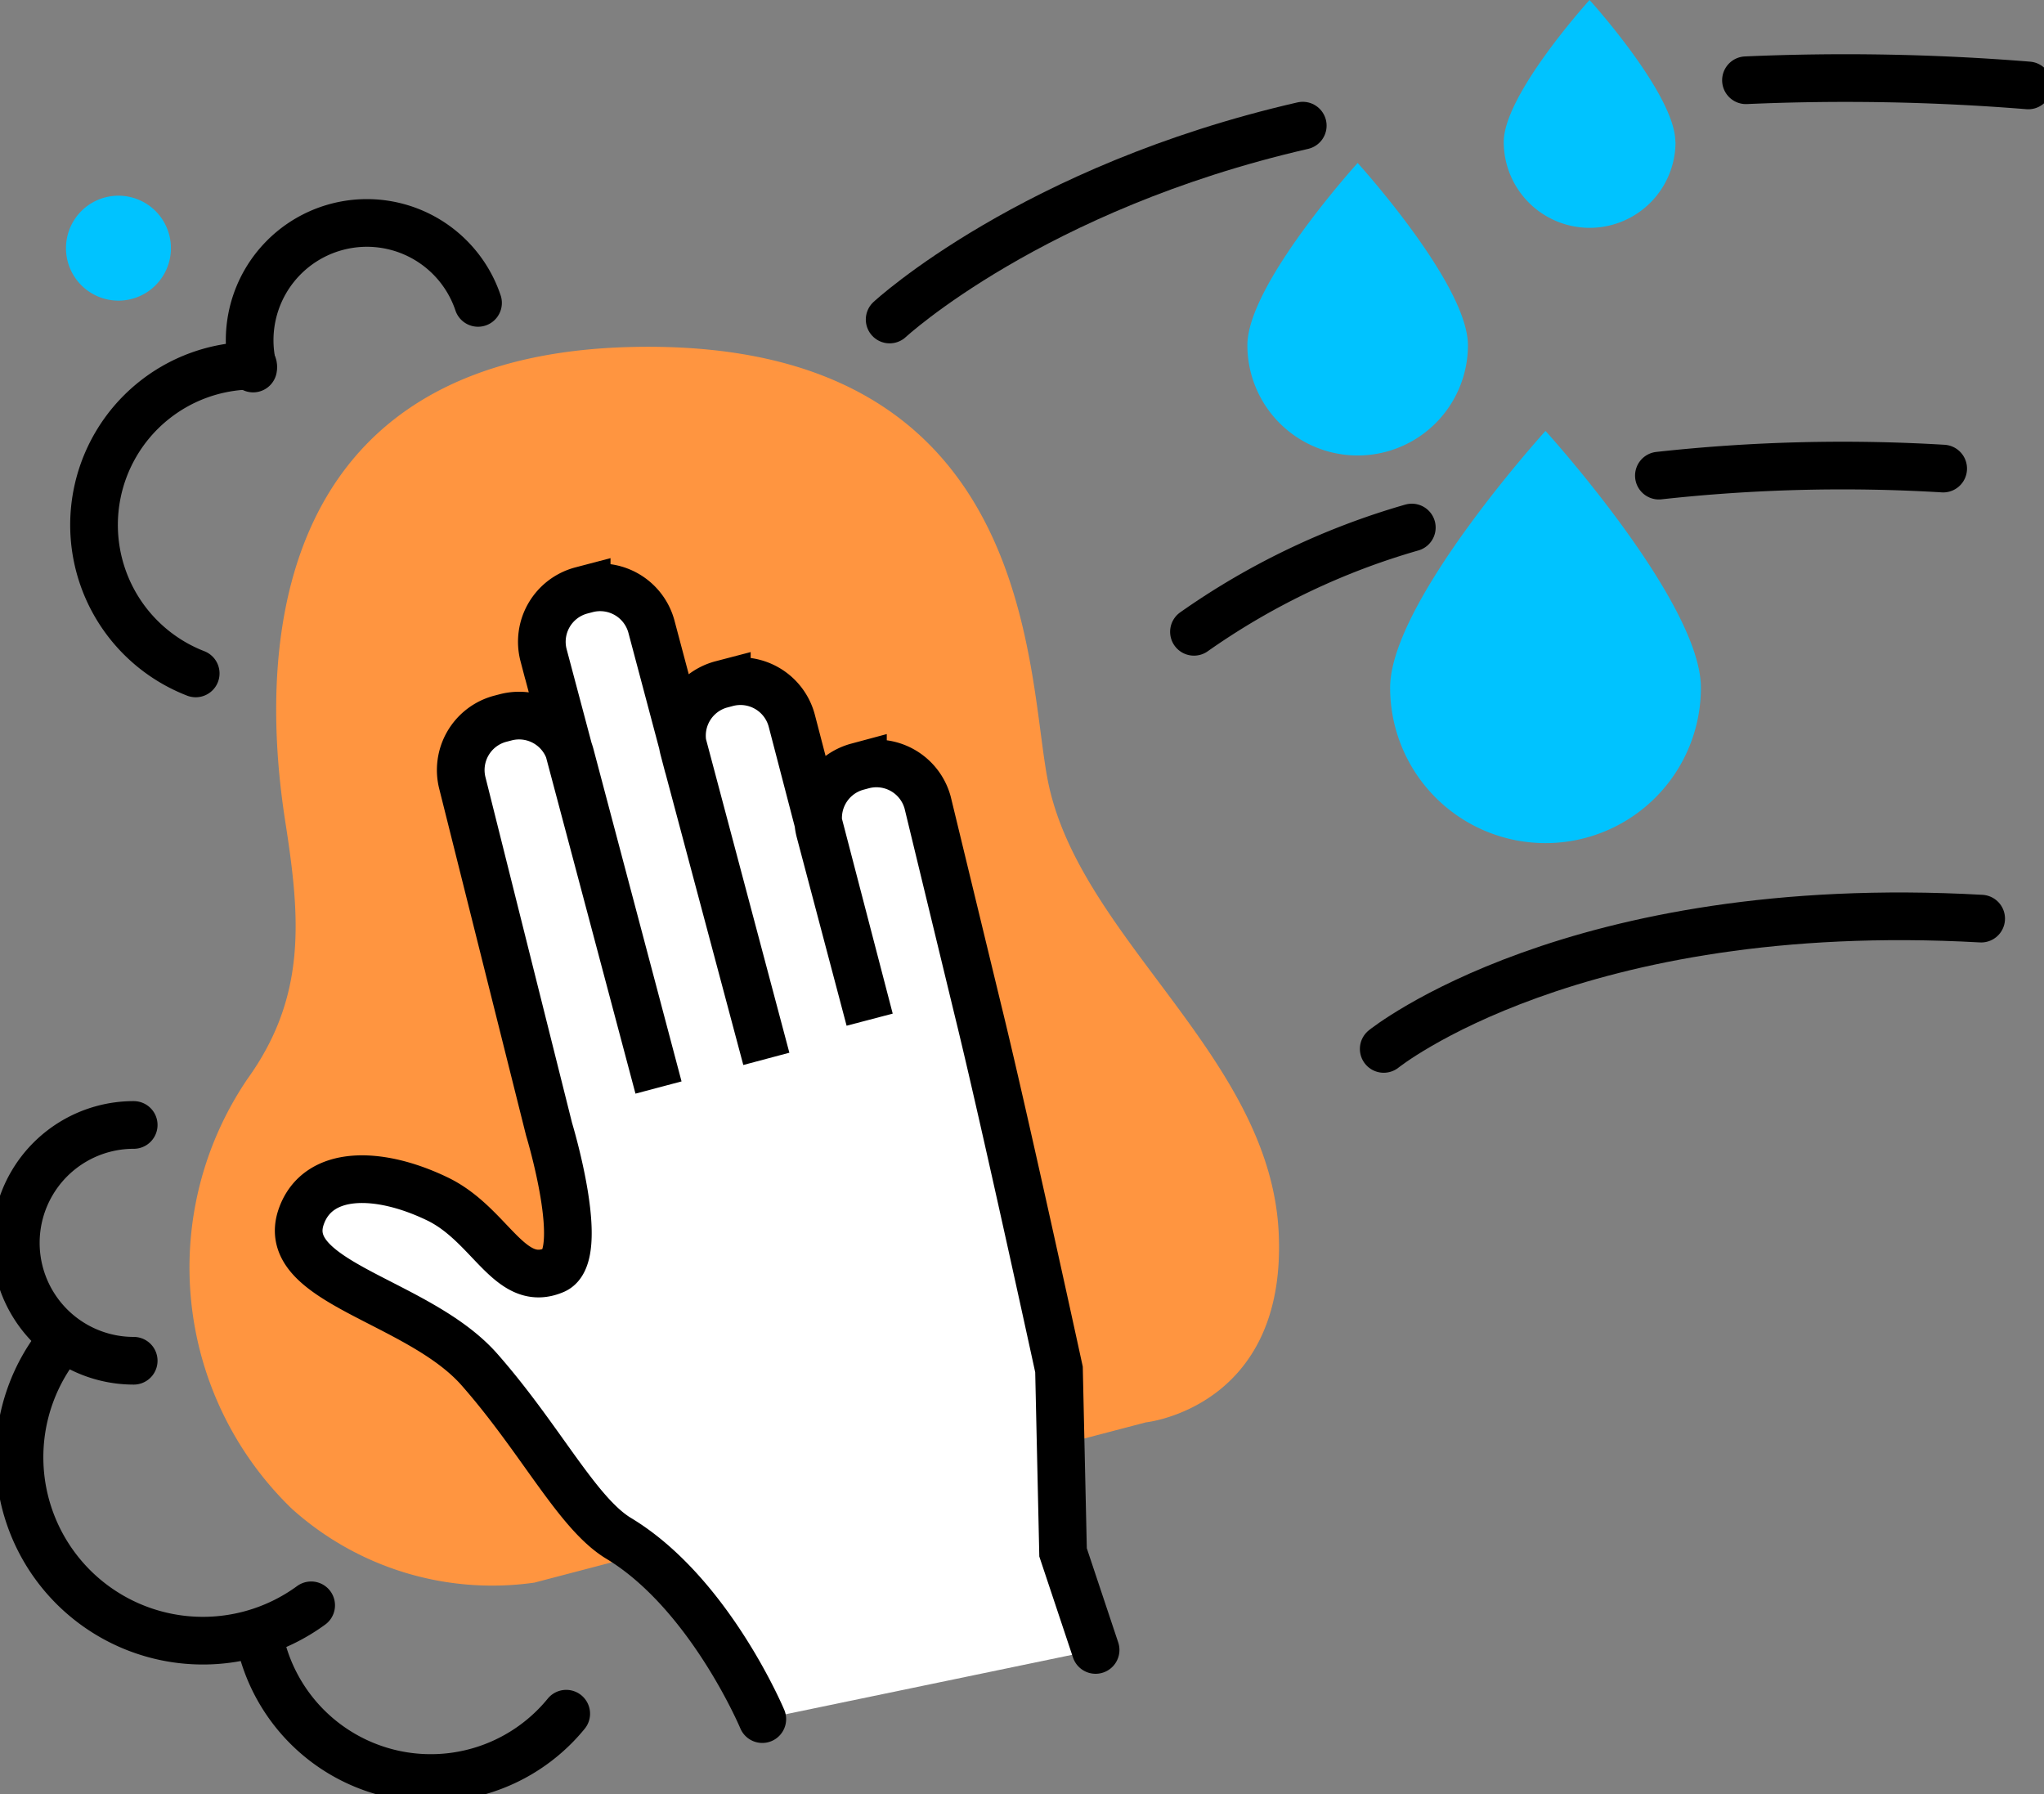
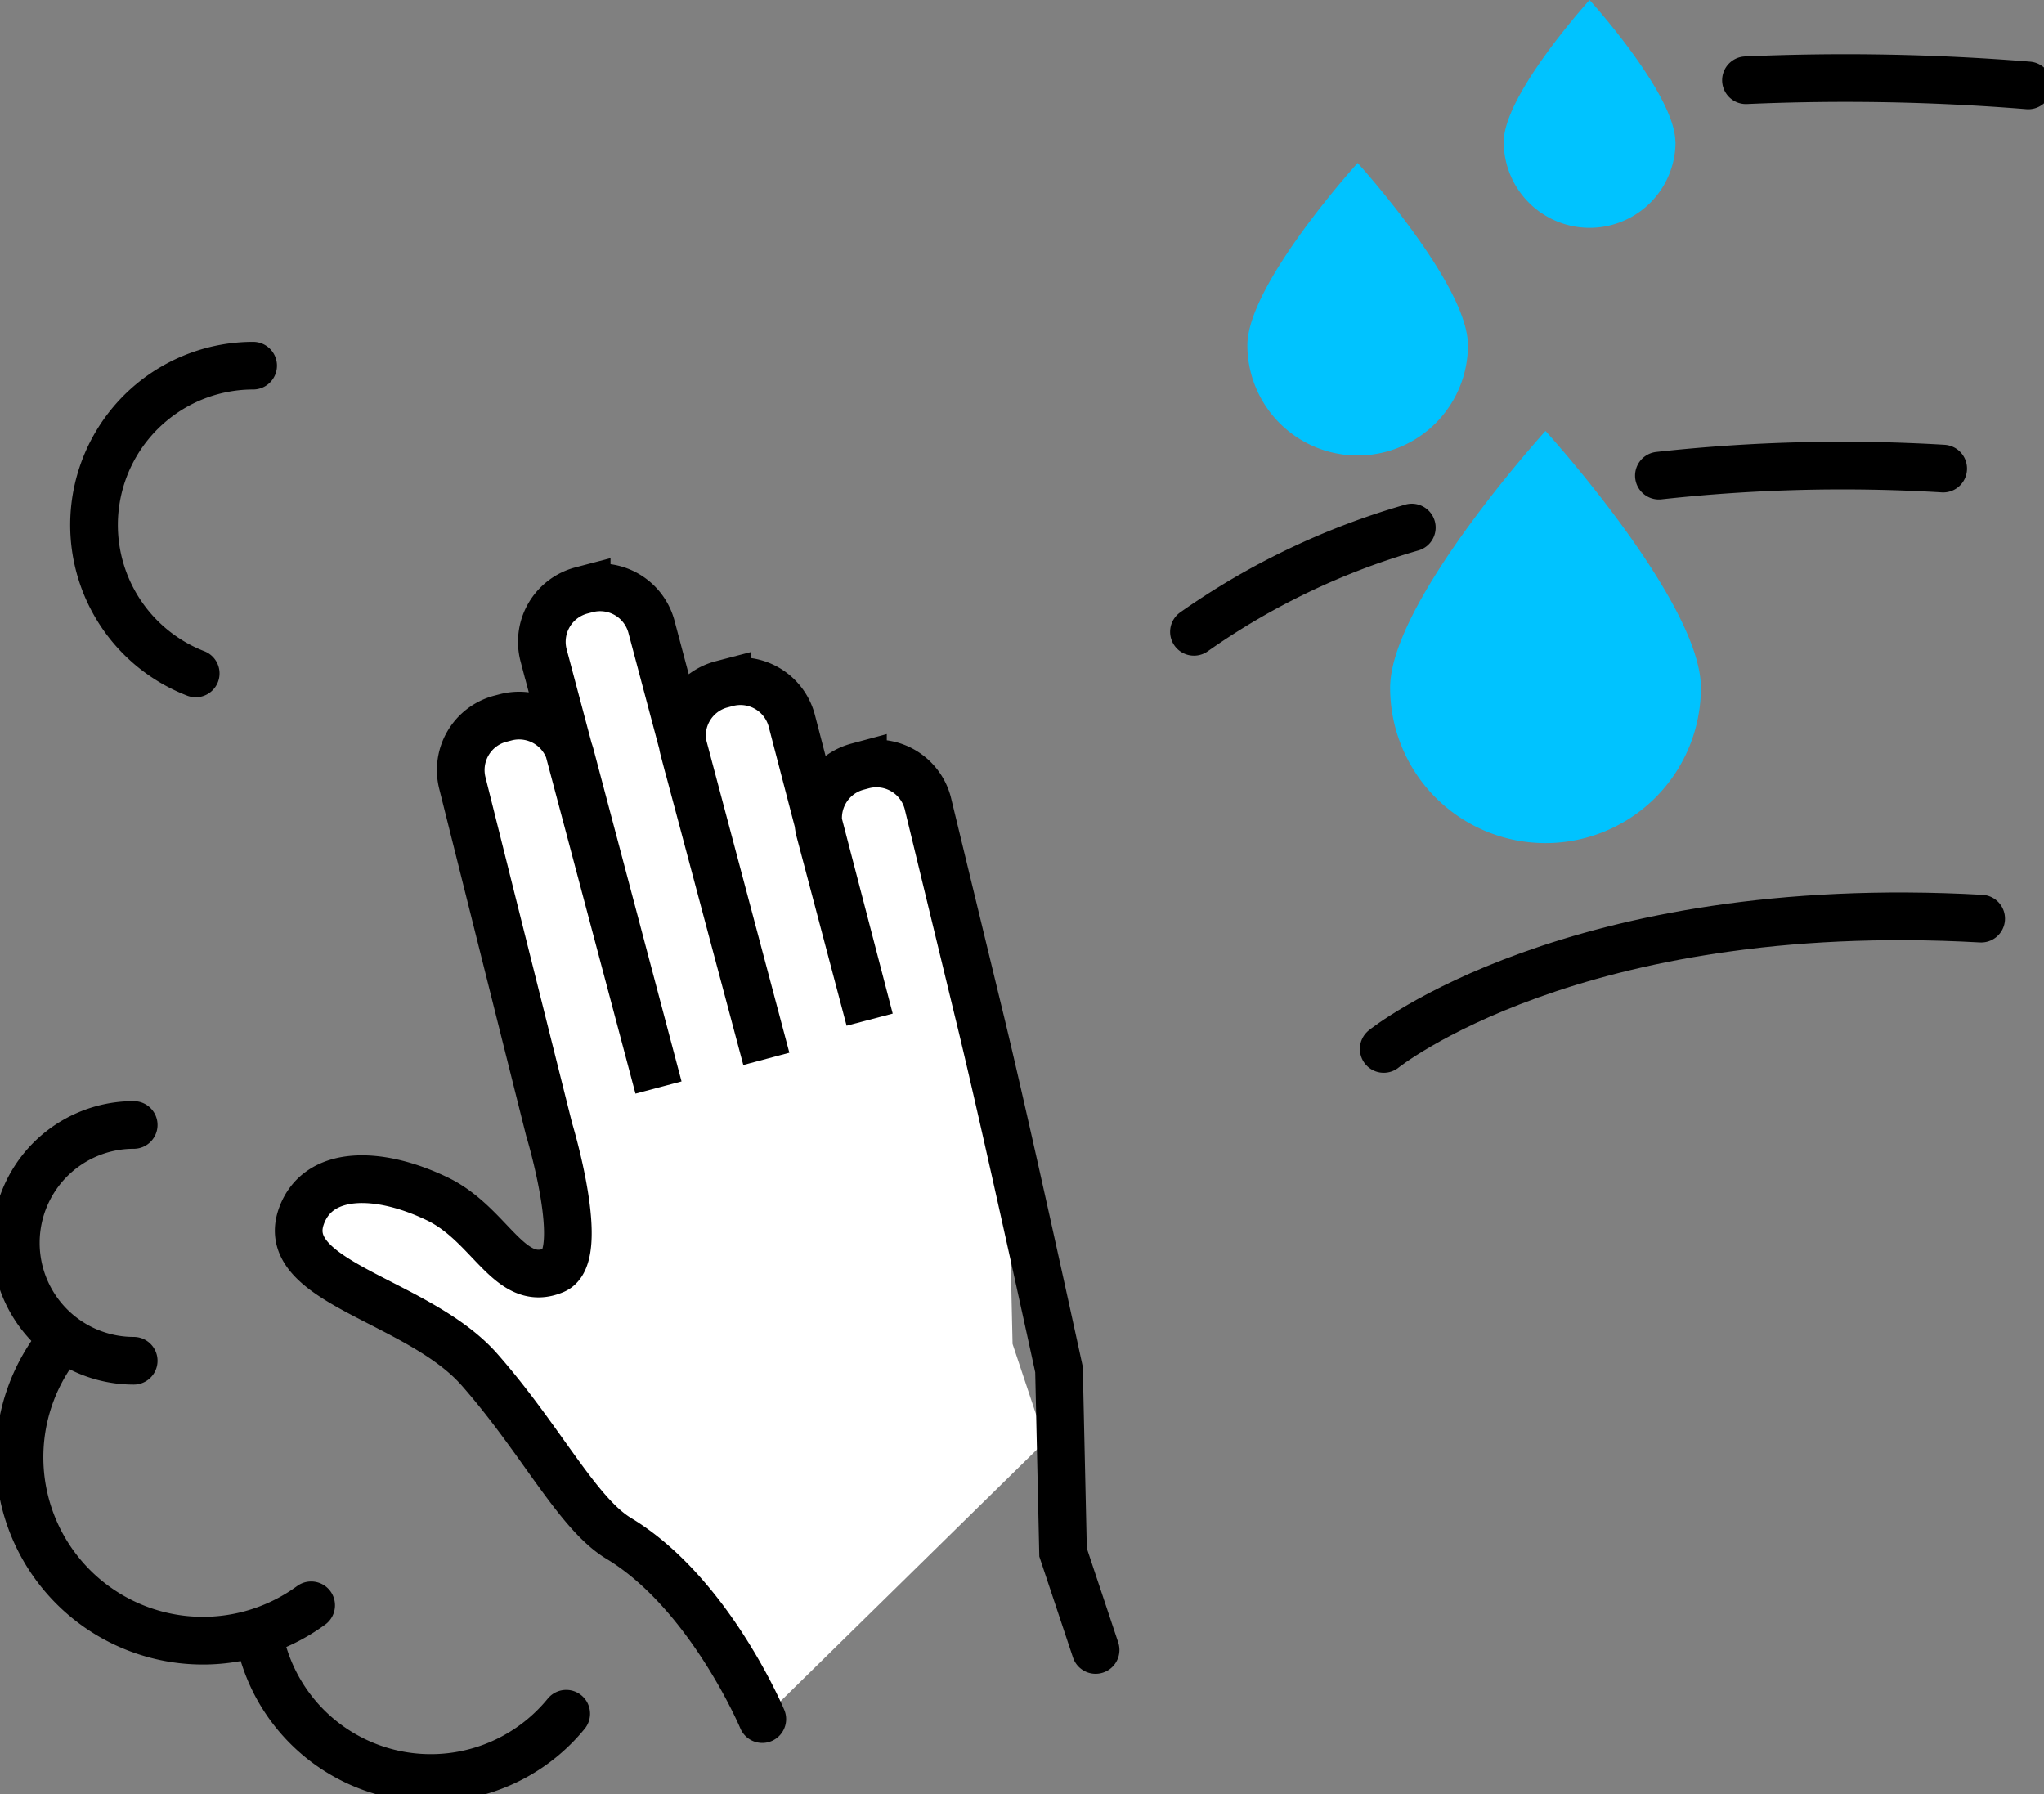
<svg xmlns="http://www.w3.org/2000/svg" width="64.318" height="56.45" viewBox="0 0 64.318 56.45">
  <rect x="0" y="0" width="64.318" height="56.45" fill="#808080" stroke="none" />
  <defs>
    <clipPath id="clip-path">
      <rect id="Rectangle_3304" data-name="Rectangle 3304" width="64.318" height="56.45" fill="none" />
    </clipPath>
  </defs>
  <g id="Group_5148" data-name="Group 5148" transform="translate(0 0)">
    <g id="Group_5147" data-name="Group 5147" transform="translate(0 0)" clip-path="url(#clip-path)">
-       <path id="Path_28838" data-name="Path 28838" d="M39.092,50.31s4.445-.464,4.18-5.971-6.154-9.168-7.232-14.066c-.73-3.317-.2-14.065-13.071-13.8S11.557,28.481,12.022,31.468s.664,5.44-1.194,8.028A10.558,10.558,0,0,0,12.221,53.03a9.429,9.429,0,0,0,7.63,2.322" transform="translate(-3.036 -5.557)" fill="#ff9540" />
-       <path id="Path_28839" data-name="Path 28839" d="M28.774,63.5s-1.663-3.965-4.518-5.686c-1.3-.781-2.449-3.113-4.379-5.308s-6.353-2.737-5.607-4.827c.522-1.46,2.426-1.44,4.279-.547,1.684.81,2.271,2.844,3.682,2.239,1.045-.448-.166-4.429-.166-4.429L19.34,34.064a1.67,1.67,0,0,1,1.181-2.037l.176-.046a1.67,1.67,0,0,1,2.037,1.181l2.774,10.466-3.616-13.6a1.67,1.67,0,0,1,1.181-2.037l.175-.046a1.671,1.671,0,0,1,2.037,1.181l3.616,13.6-2.6-9.744a1.67,1.67,0,0,1,1.181-2.037l.176-.046A1.67,1.67,0,0,1,29.7,32.081l2.452,9.411L30.585,35.57a1.67,1.67,0,0,1,1.181-2.037l.175-.047a1.67,1.67,0,0,1,2.037,1.181l1.589,6.558c.8,3.251,2.543,11.273,2.543,11.273l.128,5.756,1.024,3.07" transform="translate(-4.787 -9.411)" fill="#fff" />
+       <path id="Path_28839" data-name="Path 28839" d="M28.774,63.5s-1.663-3.965-4.518-5.686c-1.3-.781-2.449-3.113-4.379-5.308s-6.353-2.737-5.607-4.827c.522-1.46,2.426-1.44,4.279-.547,1.684.81,2.271,2.844,3.682,2.239,1.045-.448-.166-4.429-.166-4.429L19.34,34.064a1.67,1.67,0,0,1,1.181-2.037l.176-.046a1.67,1.67,0,0,1,2.037,1.181l2.774,10.466-3.616-13.6a1.67,1.67,0,0,1,1.181-2.037l.175-.046a1.671,1.671,0,0,1,2.037,1.181l3.616,13.6-2.6-9.744a1.67,1.67,0,0,1,1.181-2.037l.176-.046A1.67,1.67,0,0,1,29.7,32.081l2.452,9.411L30.585,35.57a1.67,1.67,0,0,1,1.181-2.037l.175-.047a1.67,1.67,0,0,1,2.037,1.181c.8,3.251,2.543,11.273,2.543,11.273l.128,5.756,1.024,3.07" transform="translate(-4.787 -9.411)" fill="#fff" />
      <path id="Path_28840" data-name="Path 28840" d="M28.774,63.5s-1.663-3.965-4.518-5.686c-1.3-.781-2.449-3.113-4.379-5.308s-6.353-2.737-5.607-4.827c.522-1.46,2.426-1.44,4.279-.547,1.684.81,2.271,2.844,3.682,2.239,1.045-.448-.166-4.429-.166-4.429L19.34,34.064a1.67,1.67,0,0,1,1.181-2.037l.176-.046a1.67,1.67,0,0,1,2.037,1.181l2.774,10.466-3.616-13.6a1.67,1.67,0,0,1,1.181-2.037l.175-.046a1.671,1.671,0,0,1,2.037,1.181l3.616,13.6-2.6-9.744a1.67,1.67,0,0,1,1.181-2.037l.176-.046A1.67,1.67,0,0,1,29.7,32.081l2.452,9.411L30.585,35.57a1.67,1.67,0,0,1,1.181-2.037l.175-.047a1.67,1.67,0,0,1,2.037,1.181l1.589,6.558c.8,3.251,2.543,11.273,2.543,11.273l.128,5.756,1.024,3.07" transform="translate(-4.787 -9.411)" fill="none" stroke="#000" stroke-linecap="round" stroke-width="1.5" />
      <path id="Path_28841" data-name="Path 28841" d="M82.921,3.776a71.427,71.427,0,0,1,8.882.163" transform="translate(-27.981 -1.251)" fill="none" stroke="#000" stroke-linecap="round" stroke-width="1.5" />
-       <path id="Path_28842" data-name="Path 28842" d="M42.251,12.064s4.478-4.144,13-6.1" transform="translate(-14.257 -2.011)" fill="none" stroke="#000" stroke-linecap="round" stroke-width="1.5" />
      <path id="Path_28843" data-name="Path 28843" d="M65.717,47.688s5.974-4.816,18.8-4.1" transform="translate(-22.176 -14.685)" fill="none" stroke="#000" stroke-linecap="round" stroke-width="1.5" />
      <path id="Path_28844" data-name="Path 28844" d="M78.785,22.427a52.878,52.878,0,0,1,8.945-.222" transform="translate(-26.585 -7.462)" fill="none" stroke="#000" stroke-linecap="round" stroke-width="1.5" />
      <path id="Path_28845" data-name="Path 28845" d="M56.705,28.333a22.865,22.865,0,0,1,6.855-3.281" transform="translate(-19.135 -8.454)" fill="none" stroke="#000" stroke-linecap="round" stroke-width="1.5" />
      <path id="Path_28846" data-name="Path 28846" d="M21.966,80.131A5.5,5.5,0,0,1,12.3,77.678" transform="translate(-4.149 -26.212)" fill="none" stroke="#000" stroke-linecap="round" stroke-width="1.5" />
      <path id="Path_28847" data-name="Path 28847" d="M10.108,71.956a5.771,5.771,0,0,1-7.8-8.4" transform="translate(-0.317 -21.447)" fill="none" stroke="#000" stroke-linecap="round" stroke-width="1.5" />
      <path id="Path_28848" data-name="Path 28848" d="M4.46,60.841a3.709,3.709,0,1,1,0-7.419" transform="translate(-0.253 -18.027)" fill="none" stroke="#000" stroke-linecap="round" stroke-width="1.5" />
      <path id="Path_28849" data-name="Path 28849" d="M75.8,28.544a4.889,4.889,0,1,1-9.779,0c0-2.7,4.889-8.079,4.889-8.079s4.89,5.378,4.89,8.079" transform="translate(-22.278 -6.906)" fill="#00c3ff" />
      <path id="Path_28850" data-name="Path 28850" d="M66.181,13.473a3.47,3.47,0,1,1-6.94,0c0-1.917,3.47-5.733,3.47-5.733s3.47,3.816,3.47,5.733" transform="translate(-19.99 -2.612)" fill="#00c3ff" />
      <path id="Path_28851" data-name="Path 28851" d="M76.823,4.466a2.7,2.7,0,1,1-5.405,0c0-1.493,2.7-4.466,2.7-4.466s2.7,2.973,2.7,4.466" transform="translate(-24.1 0)" fill="#00c3ff" />
      <path id="Path_28852" data-name="Path 28852" d="M7.665,27.048a5.011,5.011,0,0,1,1.807-9.683" transform="translate(-1.507 -5.86)" fill="none" stroke="#000" stroke-linecap="round" stroke-width="1.5" />
-       <path id="Path_28853" data-name="Path 28853" d="M11.968,15.176a3.689,3.689,0,0,1,7.077-2.065" transform="translate(-4.003 -3.581)" fill="none" stroke="#000" stroke-linecap="round" stroke-width="1.5" />
-       <path id="Path_28854" data-name="Path 28854" d="M6.152,10.017a1.651,1.651,0,1,1-2.3-.433,1.652,1.652,0,0,1,2.3.433" transform="translate(-1.059 -3.137)" fill="#00c3ff" />
    </g>
  </g>
</svg>